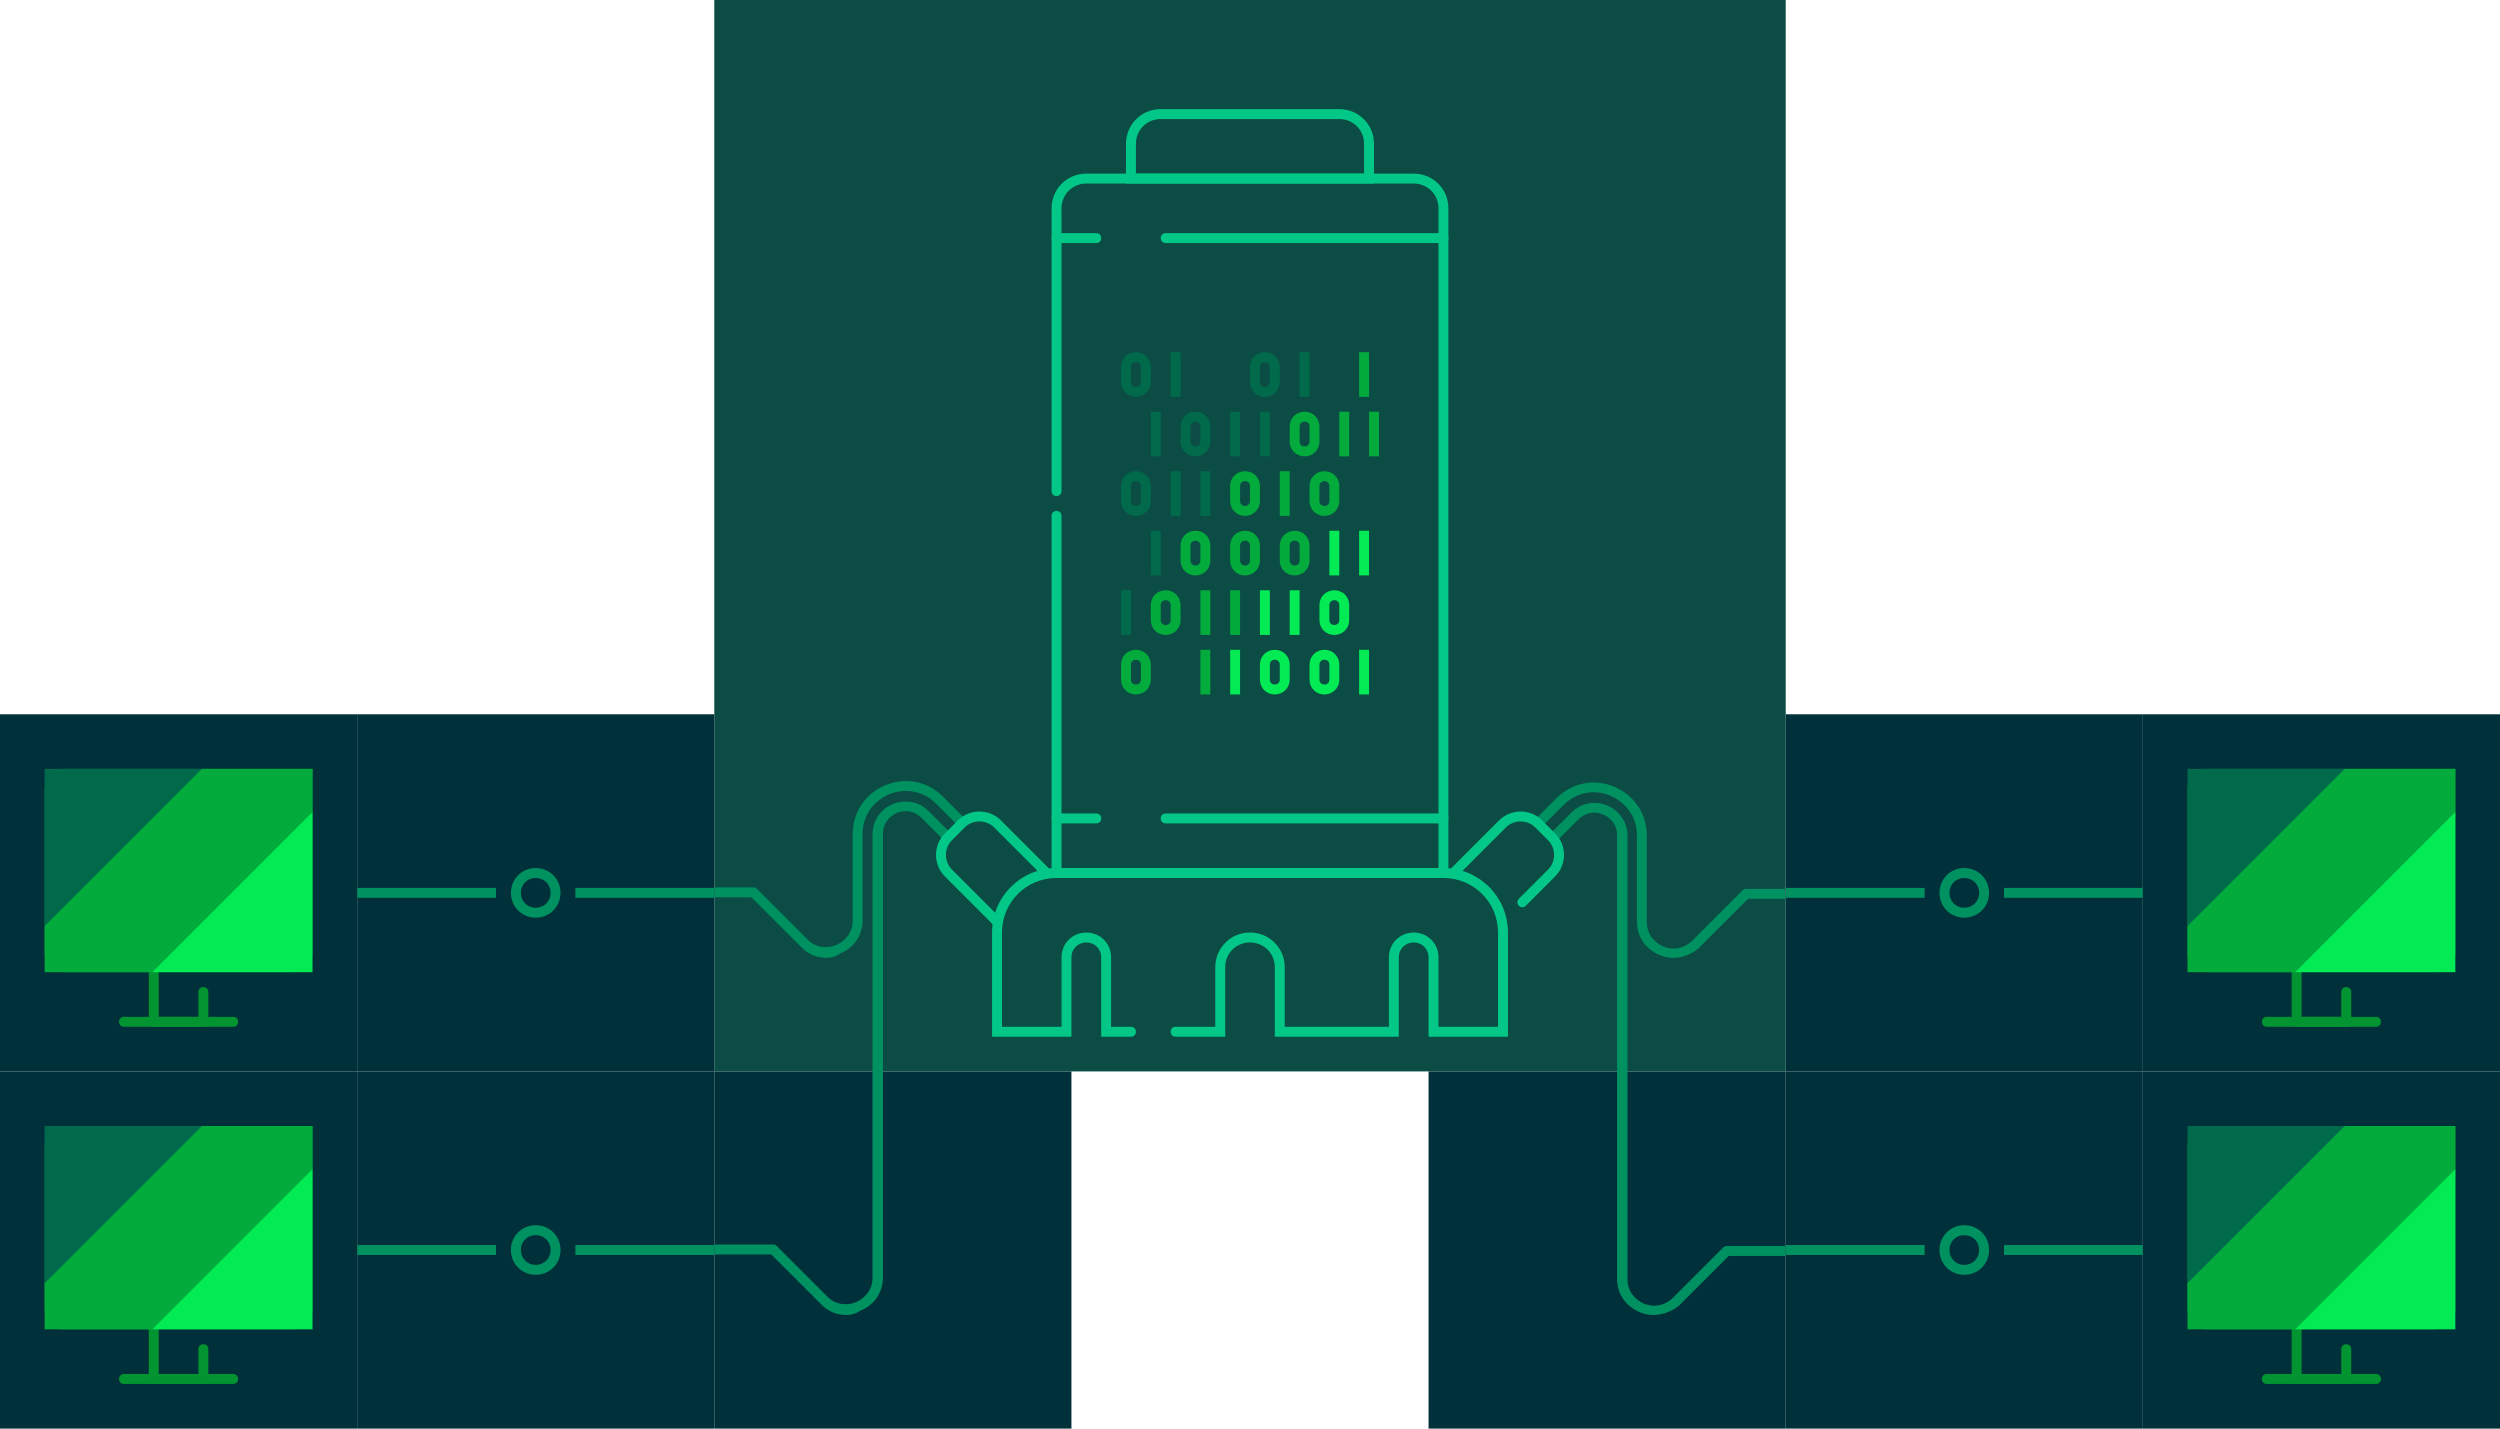
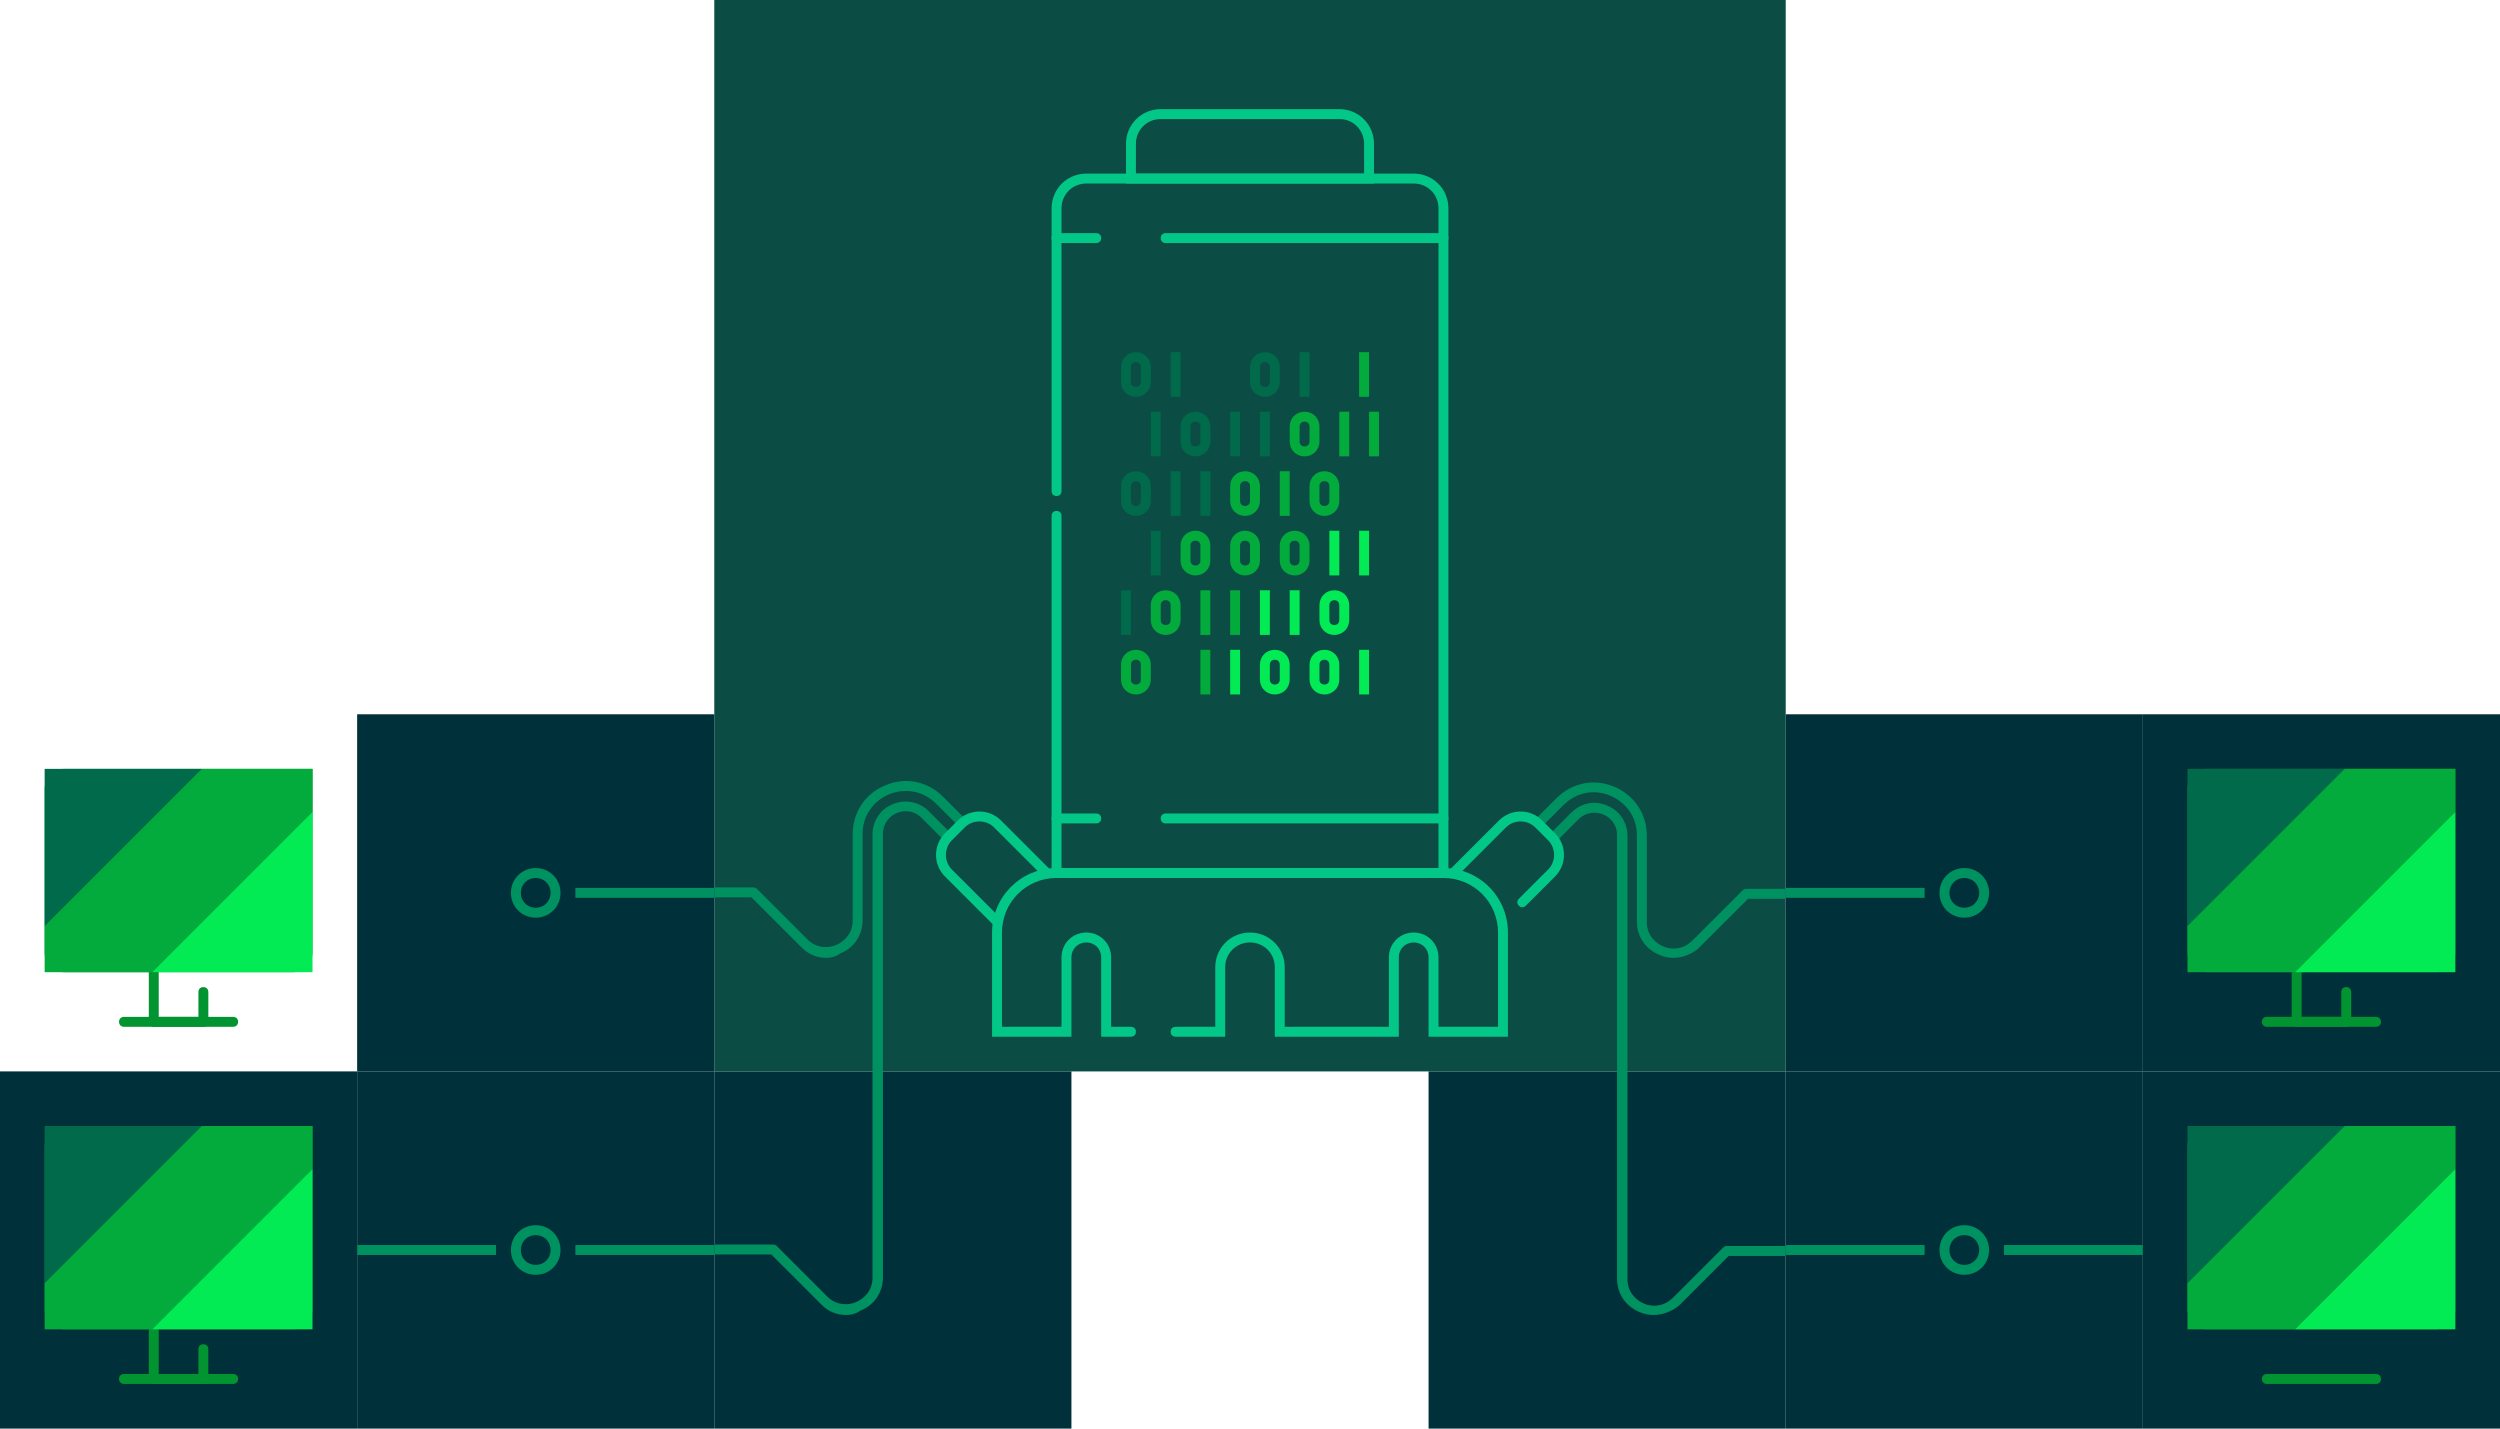
<svg xmlns="http://www.w3.org/2000/svg" width="504" height="288" viewBox="0 0 504 288" fill="none">
  <path d="M144 216L144 288L216 288L216 216L144 216Z" fill="#003039" />
  <path d="M288 216L288 288L360 288L360 216L288 216Z" fill="#003039" />
  <path d="M360 0H144V216H360V0Z" fill="#0B4C44" />
  <path d="M337.3 193.1C336.4 193.1 335.4 192.9 334.5 192.5C331.7 191.3 330 188.8 330 185.8V168.4C330 164.8 327.9 161.8 324.6 160.4C321.3 159 317.7 159.8 315.2 162.3L310.8 166.7L309.4 165.3L313.8 160.9C316.9 157.8 321.4 156.9 325.4 158.6C329.5 160.3 332 164.1 332 168.5V185.9C332 188.5 333.7 190.1 335.3 190.8C336.9 191.5 339.2 191.5 341.1 189.7L351.3 179.5C351.5 179.3 351.7 179.2 352 179.2H359.9V181.2H352.4L342.4 191.2C341 192.4 339.2 193.1 337.3 193.1Z" fill="#009161" />
  <path d="M333.3 265.1C332.4 265.1 331.4 264.9 330.5 264.5C327.7 263.3 326 260.8 326 257.8V168.4C326 166.1 324.5 164.7 323.2 164.2C321.8 163.6 319.8 163.6 318.2 165.2L313.3 170.1L311.9 168.7L316.8 163.8C318.7 161.9 321.5 161.3 324 162.4C326.5 163.4 328.1 165.8 328.1 168.5V257.9C328.1 260.5 329.8 262.1 331.4 262.8C333 263.5 335.3 263.5 337.2 261.7L347.4 251.5C347.6 251.3 347.8 251.2 348.1 251.2H360V253.2H348.5L338.5 263.2C337 264.4 335.2 265.1 333.3 265.1Z" fill="#009161" />
  <path d="M166.6 193.1C164.7 193.1 162.9 192.4 161.5 190.9L151.5 180.9H144V178.9H151.9C152.2 178.9 152.4 179 152.6 179.2L162.8 189.4C164.6 191.2 167 191.2 168.6 190.5C170.2 189.8 171.9 188.2 171.9 185.6V168.2C171.9 163.8 174.4 160 178.5 158.3C182.6 156.6 187 157.5 190.1 160.6L194.5 165L193.1 166.4L188.7 162C186.2 159.5 182.6 158.8 179.3 160.1C176 161.5 173.9 164.5 173.9 168.1V185.5C173.9 188.5 172.2 191.1 169.4 192.2C168.5 192.9 167.5 193.1 166.6 193.1Z" fill="#009161" />
  <path d="M170.6 265.1C168.7 265.1 166.9 264.4 165.5 262.9L155.5 252.9H144V250.9H155.9C156.2 250.9 156.4 251 156.6 251.2L166.8 261.4C168.6 263.2 171 263.2 172.6 262.5C174.2 261.8 175.9 260.2 175.9 257.6V168.2C175.9 165.5 177.5 163.1 180 162.1C182.5 161.1 185.3 161.6 187.2 163.5L192.1 168.4L190.7 169.8L185.8 164.9C184.2 163.3 182.2 163.3 180.8 163.9C179.4 164.5 178 165.9 178 168.1V257.5C178 260.5 176.3 263.1 173.5 264.2C172.5 264.9 171.5 265.1 170.6 265.1Z" fill="#009161" />
  <path d="M292 177H212V104C212 103.4 212.4 103 213 103C213.6 103 214 103.4 214 104V175H290V42C290 39.2 287.8 37 285 37H219C216.2 37 214 39.2 214 42V99C214 99.6 213.6 100 213 100C212.4 100 212 99.6 212 99V42C212 38.1 215.1 35 219 35H285C288.9 35 292 38.1 292 42V177Z" fill="#02C786" />
  <path d="M277 37H227V29C227 25.1 230.1 22 234 22H270C273.9 22 277 25.1 277 29V37ZM229 35H275V29C275 26.2 272.8 24 270 24H234C231.2 24 229 26.2 229 29V35Z" fill="#02C786" />
  <path d="M304 209H288V193C288 191.3 286.7 190 285 190C283.3 190 282 191.3 282 193V209H257V195C257 192.2 254.8 190 252 190C249.2 190 247 192.2 247 195V209H237C236.4 209 236 208.6 236 208C236 207.4 236.4 207 237 207H245V195C245 191.1 248.1 188 252 188C255.9 188 259 191.1 259 195V207H280V193C280 190.2 282.2 188 285 188C287.8 188 290 190.2 290 193V207H302V188C302 181.9 297.1 177 291 177H213C206.9 177 202 181.9 202 188V207H214V193C214 190.2 216.2 188 219 188C221.8 188 224 190.2 224 193V207H228C228.6 207 229 207.4 229 208C229 208.6 228.6 209 228 209H222V193C222 191.3 220.7 190 219 190C217.3 190 216 191.3 216 193V209H200V188C200 180.8 205.8 175 213 175H291C298.2 175 304 180.8 304 188V209Z" fill="#02C786" />
  <path d="M221 49H213C212.4 49 212 48.6 212 48C212 47.4 212.4 47 213 47H221C221.6 47 222 47.4 222 48C222 48.6 221.6 49 221 49Z" fill="#02C786" />
  <path d="M291 49H235C234.4 49 234 48.6 234 48C234 47.4 234.4 47 235 47H291C291.6 47 292 47.4 292 48C292 48.6 291.6 49 291 49Z" fill="#02C786" />
  <path d="M221 166H213C212.4 166 212 165.6 212 165C212 164.4 212.4 164 213 164H221C221.6 164 222 164.4 222 165C222 165.6 221.6 166 221 166Z" fill="#02C786" />
  <path d="M291 166H235C234.4 166 234 165.6 234 165C234 164.4 234.4 164 235 164H291C291.6 164 292 164.4 292 165C292 165.6 291.6 166 291 166Z" fill="#02C786" />
  <path d="M306.9 182.9C306.6 182.9 306.4 182.8 306.2 182.6C305.8 182.2 305.8 181.6 306.2 181.2L312.1 175.3C313.7 173.7 313.7 171 312.1 169.4L309.5 166.8C307.9 165.2 305.2 165.2 303.6 166.8L293.7 176.7C293.3 177.1 292.7 177.1 292.3 176.7C291.9 176.3 291.9 175.7 292.3 175.3L302.2 165.4C304.6 163 308.5 163 310.9 165.4L313.5 168C315.9 170.4 315.9 174.3 313.5 176.7L307.6 182.6C307.4 182.8 307.2 182.9 306.9 182.9Z" fill="#02C786" />
  <path d="M250 83H248V92H250V83Z" fill="#006A4B" />
  <path d="M256 83H254V92H256V83Z" fill="#006A4B" />
  <path d="M272 83H270V92H272V83Z" fill="#02AB3C" />
  <path d="M278 83H276V92H278V83Z" fill="#02AB3C" />
  <path d="M263 92C261.3 92 260 90.7 260 89V86C260 84.3 261.3 83 263 83C264.7 83 266 84.3 266 86V89C266 90.7 264.7 92 263 92ZM263 85C262.4 85 262 85.4 262 86V89C262 89.6 262.4 90 263 90C263.6 90 264 89.6 264 89V86C264 85.4 263.6 85 263 85Z" fill="#02AB3C" />
  <path d="M234 83H232V92H234V83Z" fill="#006A4B" />
  <path d="M241 92C239.3 92 238 90.7 238 89V86C238 84.3 239.3 83 241 83C242.7 83 244 84.3 244 86V89C244 90.7 242.7 92 241 92ZM241 85C240.4 85 240 85.4 240 86V89C240 89.6 240.4 90 241 90C241.6 90 242 89.6 242 89V86C242 85.4 241.6 85 241 85Z" fill="#006A4B" />
  <path d="M238 95H236V104H238V95Z" fill="#006A4B" />
  <path d="M244 95H242V104H244V95Z" fill="#006A4B" />
  <path d="M260 95H258V104H260V95Z" fill="#02AB3C" />
  <path d="M251 104C249.3 104 248 102.7 248 101V98C248 96.3 249.3 95 251 95C252.7 95 254 96.3 254 98V101C254 102.7 252.7 104 251 104ZM251 97C250.4 97 250 97.4 250 98V101C250 101.6 250.4 102 251 102C251.6 102 252 101.6 252 101V98C252 97.4 251.6 97 251 97Z" fill="#02AB3C" />
  <path d="M229 104C227.3 104 226 102.7 226 101V98C226 96.3 227.3 95 229 95C230.7 95 232 96.3 232 98V101C232 102.7 230.7 104 229 104ZM229 97C228.4 97 228 97.4 228 98V101C228 101.6 228.4 102 229 102C229.6 102 230 101.6 230 101V98C230 97.4 229.6 97 229 97Z" fill="#006A4B" />
  <path d="M267 104C265.3 104 264 102.7 264 101V98C264 96.3 265.3 95 267 95C268.7 95 270 96.3 270 98V101C270 102.7 268.7 104 267 104ZM267 97C266.4 97 266 97.4 266 98V101C266 101.6 266.4 102 267 102C267.6 102 268 101.6 268 101V98C268 97.4 267.6 97 267 97Z" fill="#02AB3C" />
  <path d="M238 71H236V80H238V71Z" fill="#006A4B" />
  <path d="M229 80C227.3 80 226 78.7 226 77V74C226 72.3 227.3 71 229 71C230.7 71 232 72.3 232 74V77C232 78.7 230.7 80 229 80ZM229 73C228.4 73 228 73.4 228 74V77C228 77.6 228.4 78 229 78C229.6 78 230 77.6 230 77V74C230 73.4 229.6 73 229 73Z" fill="#006A4B" />
  <path d="M276 71H274V80H276V71Z" fill="#02AB3C" />
  <path d="M255 80C253.3 80 252 78.7 252 77V74C252 72.3 253.3 71 255 71C256.7 71 258 72.3 258 74V77C258 78.7 256.7 80 255 80ZM255 73C254.4 73 254 73.4 254 74V77C254 77.6 254.4 78 255 78C255.6 78 256 77.6 256 77V74C256 73.4 255.6 73 255 73Z" fill="#006A4B" />
  <path d="M264 71H262V80H264V71Z" fill="#006A4B" />
  <path d="M244 131H242V140H244V131Z" fill="#02AB3C" />
  <path d="M250 131H248V140H250V131Z" fill="#02EB54" />
  <path d="M229 140C227.3 140 226 138.7 226 137V134C226 132.3 227.3 131 229 131C230.7 131 232 132.3 232 134V137C232 138.7 230.7 140 229 140ZM229 133C228.4 133 228 133.4 228 134V137C228 137.6 228.4 138 229 138C229.6 138 230 137.6 230 137V134C230 133.4 229.6 133 229 133Z" fill="#02AB3C" />
  <path d="M257 140C255.3 140 254 138.7 254 137V134C254 132.3 255.3 131 257 131C258.7 131 260 132.3 260 134V137C260 138.7 258.7 140 257 140ZM257 133C256.4 133 256 133.4 256 134V137C256 137.6 256.4 138 257 138C257.6 138 258 137.6 258 137V134C258 133.4 257.6 133 257 133Z" fill="#02EB54" />
  <path d="M267 140C265.3 140 264 138.7 264 137V134C264 132.3 265.3 131 267 131C268.7 131 270 132.3 270 134V137C270 138.7 268.7 140 267 140ZM267 133C266.4 133 266 133.4 266 134V137C266 137.6 266.4 138 267 138C267.6 138 268 137.6 268 137V134C268 133.4 267.6 133 267 133Z" fill="#02EB54" />
  <path d="M276 131H274V140H276V131Z" fill="#02EB54" />
  <path d="M276 107H274V116H276V107Z" fill="#02EB54" />
  <path d="M270 107H268V116H270V107Z" fill="#02EB54" />
  <path d="M261 116C259.3 116 258 114.7 258 113V110C258 108.3 259.3 107 261 107C262.7 107 264 108.3 264 110V113C264 114.7 262.7 116 261 116ZM261 109C260.4 109 260 109.4 260 110V113C260 113.6 260.4 114 261 114C261.6 114 262 113.6 262 113V110C262 109.4 261.6 109 261 109Z" fill="#02AB3C" />
  <path d="M251 116C249.3 116 248 114.7 248 113V110C248 108.3 249.3 107 251 107C252.7 107 254 108.3 254 110V113C254 114.7 252.7 116 251 116ZM251 109C250.4 109 250 109.4 250 110V113C250 113.6 250.4 114 251 114C251.6 114 252 113.6 252 113V110C252 109.4 251.6 109 251 109Z" fill="#02AB3C" />
  <path d="M241 116C239.3 116 238 114.7 238 113V110C238 108.3 239.3 107 241 107C242.7 107 244 108.3 244 110V113C244 114.7 242.7 116 241 116ZM241 109C240.4 109 240 109.4 240 110V113C240 113.6 240.4 114 241 114C241.6 114 242 113.6 242 113V110C242 109.4 241.6 109 241 109Z" fill="#02AB3C" />
  <path d="M234 107H232V116H234V107Z" fill="#006A4B" />
  <path d="M256 119H254V128H256V119Z" fill="#02EB54" />
  <path d="M250 119H248V128H250V119Z" fill="#02AB3C" />
  <path d="M244 119H242V128H244V119Z" fill="#02AB3C" />
  <path d="M269 128C267.3 128 266 126.7 266 125V122C266 120.3 267.3 119 269 119C270.7 119 272 120.3 272 122V125C272 126.7 270.7 128 269 128ZM269 121C268.4 121 268 121.4 268 122V125C268 125.6 268.4 126 269 126C269.6 126 270 125.6 270 125V122C270 121.4 269.6 121 269 121Z" fill="#02EB54" />
  <path d="M262 119H260V128H262V119Z" fill="#02EB54" />
  <path d="M235 128C233.3 128 232 126.7 232 125V122C232 120.3 233.3 119 235 119C236.7 119 238 120.3 238 122V125C238 126.7 236.7 128 235 128ZM235 121C234.4 121 234 121.4 234 122V125C234 125.6 234.4 126 235 126C235.6 126 236 125.6 236 125V122C236 121.4 235.6 121 235 121Z" fill="#02AB3C" />
  <path d="M228 119H226V128H228V119Z" fill="#006A4B" />
  <path d="M201.1 186.9C200.8 186.9 200.6 186.8 200.4 186.6L190.5 176.7C188.1 174.3 188.1 170.4 190.5 168L193.1 165.4C195.5 163 199.4 163 201.8 165.4L211.7 175.3C212.1 175.7 212.1 176.3 211.7 176.7C211.3 177.1 210.7 177.1 210.3 176.7L200.4 166.8C198.8 165.2 196.1 165.2 194.5 166.8L191.9 169.4C190.3 171 190.3 173.7 191.9 175.3L201.8 185.2C202.2 185.6 202.2 186.2 201.8 186.6C201.6 186.9 201.3 186.9 201.1 186.9Z" fill="#02C786" />
  <path d="M360 144L360 216L432 216L432 144L360 144Z" fill="#003039" />
  <path d="M396 185C393.2 185 391 182.8 391 180C391 177.2 393.2 175 396 175C398.8 175 401 177.2 401 180C401 182.8 398.8 185 396 185ZM396 177C394.3 177 393 178.3 393 180C393 181.7 394.3 183 396 183C397.7 183 399 181.7 399 180C399 178.3 397.7 177 396 177Z" fill="#009161" />
  <path d="M388 179H360V181H388V179Z" fill="#009161" />
-   <path d="M432 179H404V181H432V179Z" fill="#009161" />
  <path d="M360 216L360 288L432 288L432 216L360 216Z" fill="#003039" />
  <path d="M396 257C393.2 257 391 254.8 391 252C391 249.2 393.2 247 396 247C398.8 247 401 249.2 401 252C401 254.8 398.8 257 396 257ZM396 249C394.3 249 393 250.3 393 252C393 253.7 394.3 255 396 255C397.7 255 399 253.7 399 252C399 250.3 397.7 249 396 249Z" fill="#009161" />
  <path d="M388 251H360V253H388V251Z" fill="#009161" />
  <path d="M432 251H404V253H432V251Z" fill="#009161" />
  <path d="M72 144L72 216L144 216L144 144L72 144Z" fill="#003039" />
  <path d="M108 185C105.2 185 103 182.8 103 180C103 177.2 105.2 175 108 175C110.8 175 113 177.2 113 180C113 182.8 110.8 185 108 185ZM108 177C106.3 177 105 178.3 105 180C105 181.7 106.3 183 108 183C109.7 183 111 181.7 111 180C111 178.3 109.7 177 108 177Z" fill="#009161" />
  <path d="M144 179H116V181H144V179Z" fill="#009161" />
-   <path d="M100 179H72V181H100V179Z" fill="#009161" />
  <path d="M72 216L72 288L144 288L144 216L72 216Z" fill="#003039" />
  <path d="M108 257C105.2 257 103 254.8 103 252C103 249.2 105.2 247 108 247C110.8 247 113 249.2 113 252C113 254.8 110.8 257 108 257ZM108 249C106.3 249 105 250.3 105 252C105 253.7 106.3 255 108 255C109.7 255 111 253.7 111 252C111 250.3 109.7 249 108 249Z" fill="#009161" />
  <path d="M144 251H116V253H144V251Z" fill="#009161" />
  <path d="M100 251H72V253H100V251Z" fill="#009161" />
  <path d="M432 216H504V144H432V216Z" fill="#003039" />
  <path d="M491 196H445C442.8 196 441 194.2 441 192V159C441 156.8 442.8 155 445 155H495V192C495 194.2 493.2 196 491 196Z" fill="#019431" />
  <path d="M468 192C467.7 192 467.5 191.9 467.3 191.7C467.1 191.5 467 191.2 467 191C467 190.7 467.1 190.5 467.3 190.3C467.6 190 468 189.9 468.4 190.1C468.5 190.1 468.6 190.2 468.7 190.3C468.9 190.5 469 190.7 469 191C469 191.3 468.9 191.5 468.7 191.7C468.6 191.8 468.5 191.9 468.4 191.9C468.3 192 468.1 192 468 192Z" fill="#019431" />
  <path d="M473 207H463C462.4 207 462 206.6 462 206V196C462 195.4 462.4 195 463 195C463.6 195 464 195.4 464 196V205H472V200C472 199.4 472.4 199 473 199C473.6 199 474 199.4 474 200V206C474 206.6 473.6 207 473 207Z" fill="#019431" />
  <path d="M479 207H457C456.4 207 456 206.6 456 206C456 205.4 456.4 205 457 205H479C479.6 205 480 205.4 480 206C480 206.6 479.6 207 479 207Z" fill="#019431" />
  <path d="M495 163.7V155H472.7L455 167L441 186.7V196H462.7L481 180L495 163.7Z" fill="#02AB3C" />
  <path d="M472.7 155H441V186.7L472.7 155Z" fill="#006A4B" />
  <path d="M495 163.7L462.7 196H495V163.7Z" fill="#02EB54" />
  <path d="M432 288H504V216H432V288Z" fill="#003039" />
  <path d="M491 268H445C442.8 268 441 266.2 441 264V231C441 228.8 442.8 227 445 227H495V264C495 266.2 493.2 268 491 268Z" fill="#019431" />
  <path d="M468 264C467.9 264 467.7 264 467.6 263.9C467.5 263.8 467.4 263.8 467.3 263.7C467.1 263.5 467 263.2 467 263C467 262.7 467.1 262.5 467.3 262.3C467.4 262.2 467.5 262.1 467.6 262.1C467.8 262 468.1 262 468.4 262.1C468.5 262.1 468.6 262.2 468.7 262.3C468.9 262.5 469 262.7 469 263C469 263.3 468.9 263.5 468.7 263.7C468.6 263.8 468.5 263.9 468.4 263.9C468.3 264 468.1 264 468 264Z" fill="#019431" />
-   <path d="M473 279H463C462.4 279 462 278.6 462 278V268C462 267.4 462.4 267 463 267C463.6 267 464 267.4 464 268V277H472V272C472 271.4 472.4 271 473 271C473.6 271 474 271.4 474 272V278C474 278.6 473.6 279 473 279Z" fill="#019431" />
  <path d="M479 279H457C456.4 279 456 278.6 456 278C456 277.4 456.4 277 457 277H479C479.6 277 480 277.4 480 278C480 278.6 479.6 279 479 279Z" fill="#019431" />
  <path d="M495 235.7V227H472.7L455 239L441 258.7V268H462.7L481 252L495 235.7Z" fill="#02AB3C" />
  <path d="M472.7 227H441V258.7L472.7 227Z" fill="#006A4B" />
  <path d="M495 235.7L462.7 268H495V235.7Z" fill="#02EB54" />
-   <path d="M0 216H72L72 144H0L0 216Z" fill="#003039" />
+   <path d="M0 216H72H0L0 216Z" fill="#003039" />
  <path d="M59 196H13C10.8 196 9 194.2 9 192V159C9 156.8 10.8 155 13 155H63V192C63 194.2 61.2 196 59 196Z" fill="#019431" />
-   <path d="M36 192C35.7 192 35.5 191.9 35.3 191.7C35.1 191.5 35 191.2 35 191C35 190.7 35.1 190.5 35.3 190.3C35.7 189.9 36.3 189.9 36.7 190.3C36.9 190.5 37 190.7 37 191C37 191.3 36.9 191.5 36.7 191.7C36.5 191.9 36.3 192 36 192Z" fill="#019431" />
  <path d="M41 207H31C30.4 207 30 206.6 30 206V196C30 195.4 30.4 195 31 195C31.6 195 32 195.4 32 196V205H40V200C40 199.4 40.4 199 41 199C41.6 199 42 199.4 42 200V206C42 206.6 41.6 207 41 207Z" fill="#019431" />
  <path d="M47 207H25C24.4 207 24 206.6 24 206C24 205.4 24.4 205 25 205H47C47.6 205 48 205.4 48 206C48 206.6 47.6 207 47 207Z" fill="#019431" />
  <path d="M63 163.7V155H40.7L23 167L9 186.7V196H30.7L49 180L63 163.7Z" fill="#02AB3C" />
  <path d="M40.7 155H9V186.7L40.7 155Z" fill="#006A4B" />
  <path d="M63 163.7L30.7 196H63V163.7Z" fill="#02EB54" />
  <path d="M0 288H72L72 216H0L0 288Z" fill="#003039" />
  <path d="M59 268H13C10.8 268 9 266.2 9 264V231C9 228.8 10.8 227 13 227H63V264C63 266.2 61.2 268 59 268Z" fill="#019431" />
  <path d="M36 264C35.9 264 35.7 264 35.6 263.9C35.5 263.8 35.4 263.8 35.3 263.7C35.1 263.5 35 263.2 35 263C35 262.7 35.1 262.5 35.3 262.3C35.4 262.2 35.5 262.1 35.6 262.1C36 261.9 36.4 262 36.7 262.3C36.9 262.5 37 262.7 37 263C37 263.3 36.9 263.5 36.7 263.7C36.5 263.9 36.3 264 36 264Z" fill="#019431" />
  <path d="M41 279H31C30.4 279 30 278.6 30 278V268C30 267.4 30.4 267 31 267C31.6 267 32 267.4 32 268V277H40V272C40 271.4 40.4 271 41 271C41.6 271 42 271.4 42 272V278C42 278.6 41.6 279 41 279Z" fill="#019431" />
  <path d="M47 279H25C24.4 279 24 278.6 24 278C24 277.4 24.4 277 25 277H47C47.6 277 48 277.4 48 278C48 278.6 47.6 279 47 279Z" fill="#019431" />
  <path d="M63 235.7V227H40.7L23 239L9 258.7V268H30.7L49 252L63 235.7Z" fill="#02AB3C" />
  <path d="M40.7 227H9V258.7L40.7 227Z" fill="#006A4B" />
  <path d="M63 235.7L30.7 268H63V235.7Z" fill="#02EB54" />
</svg>